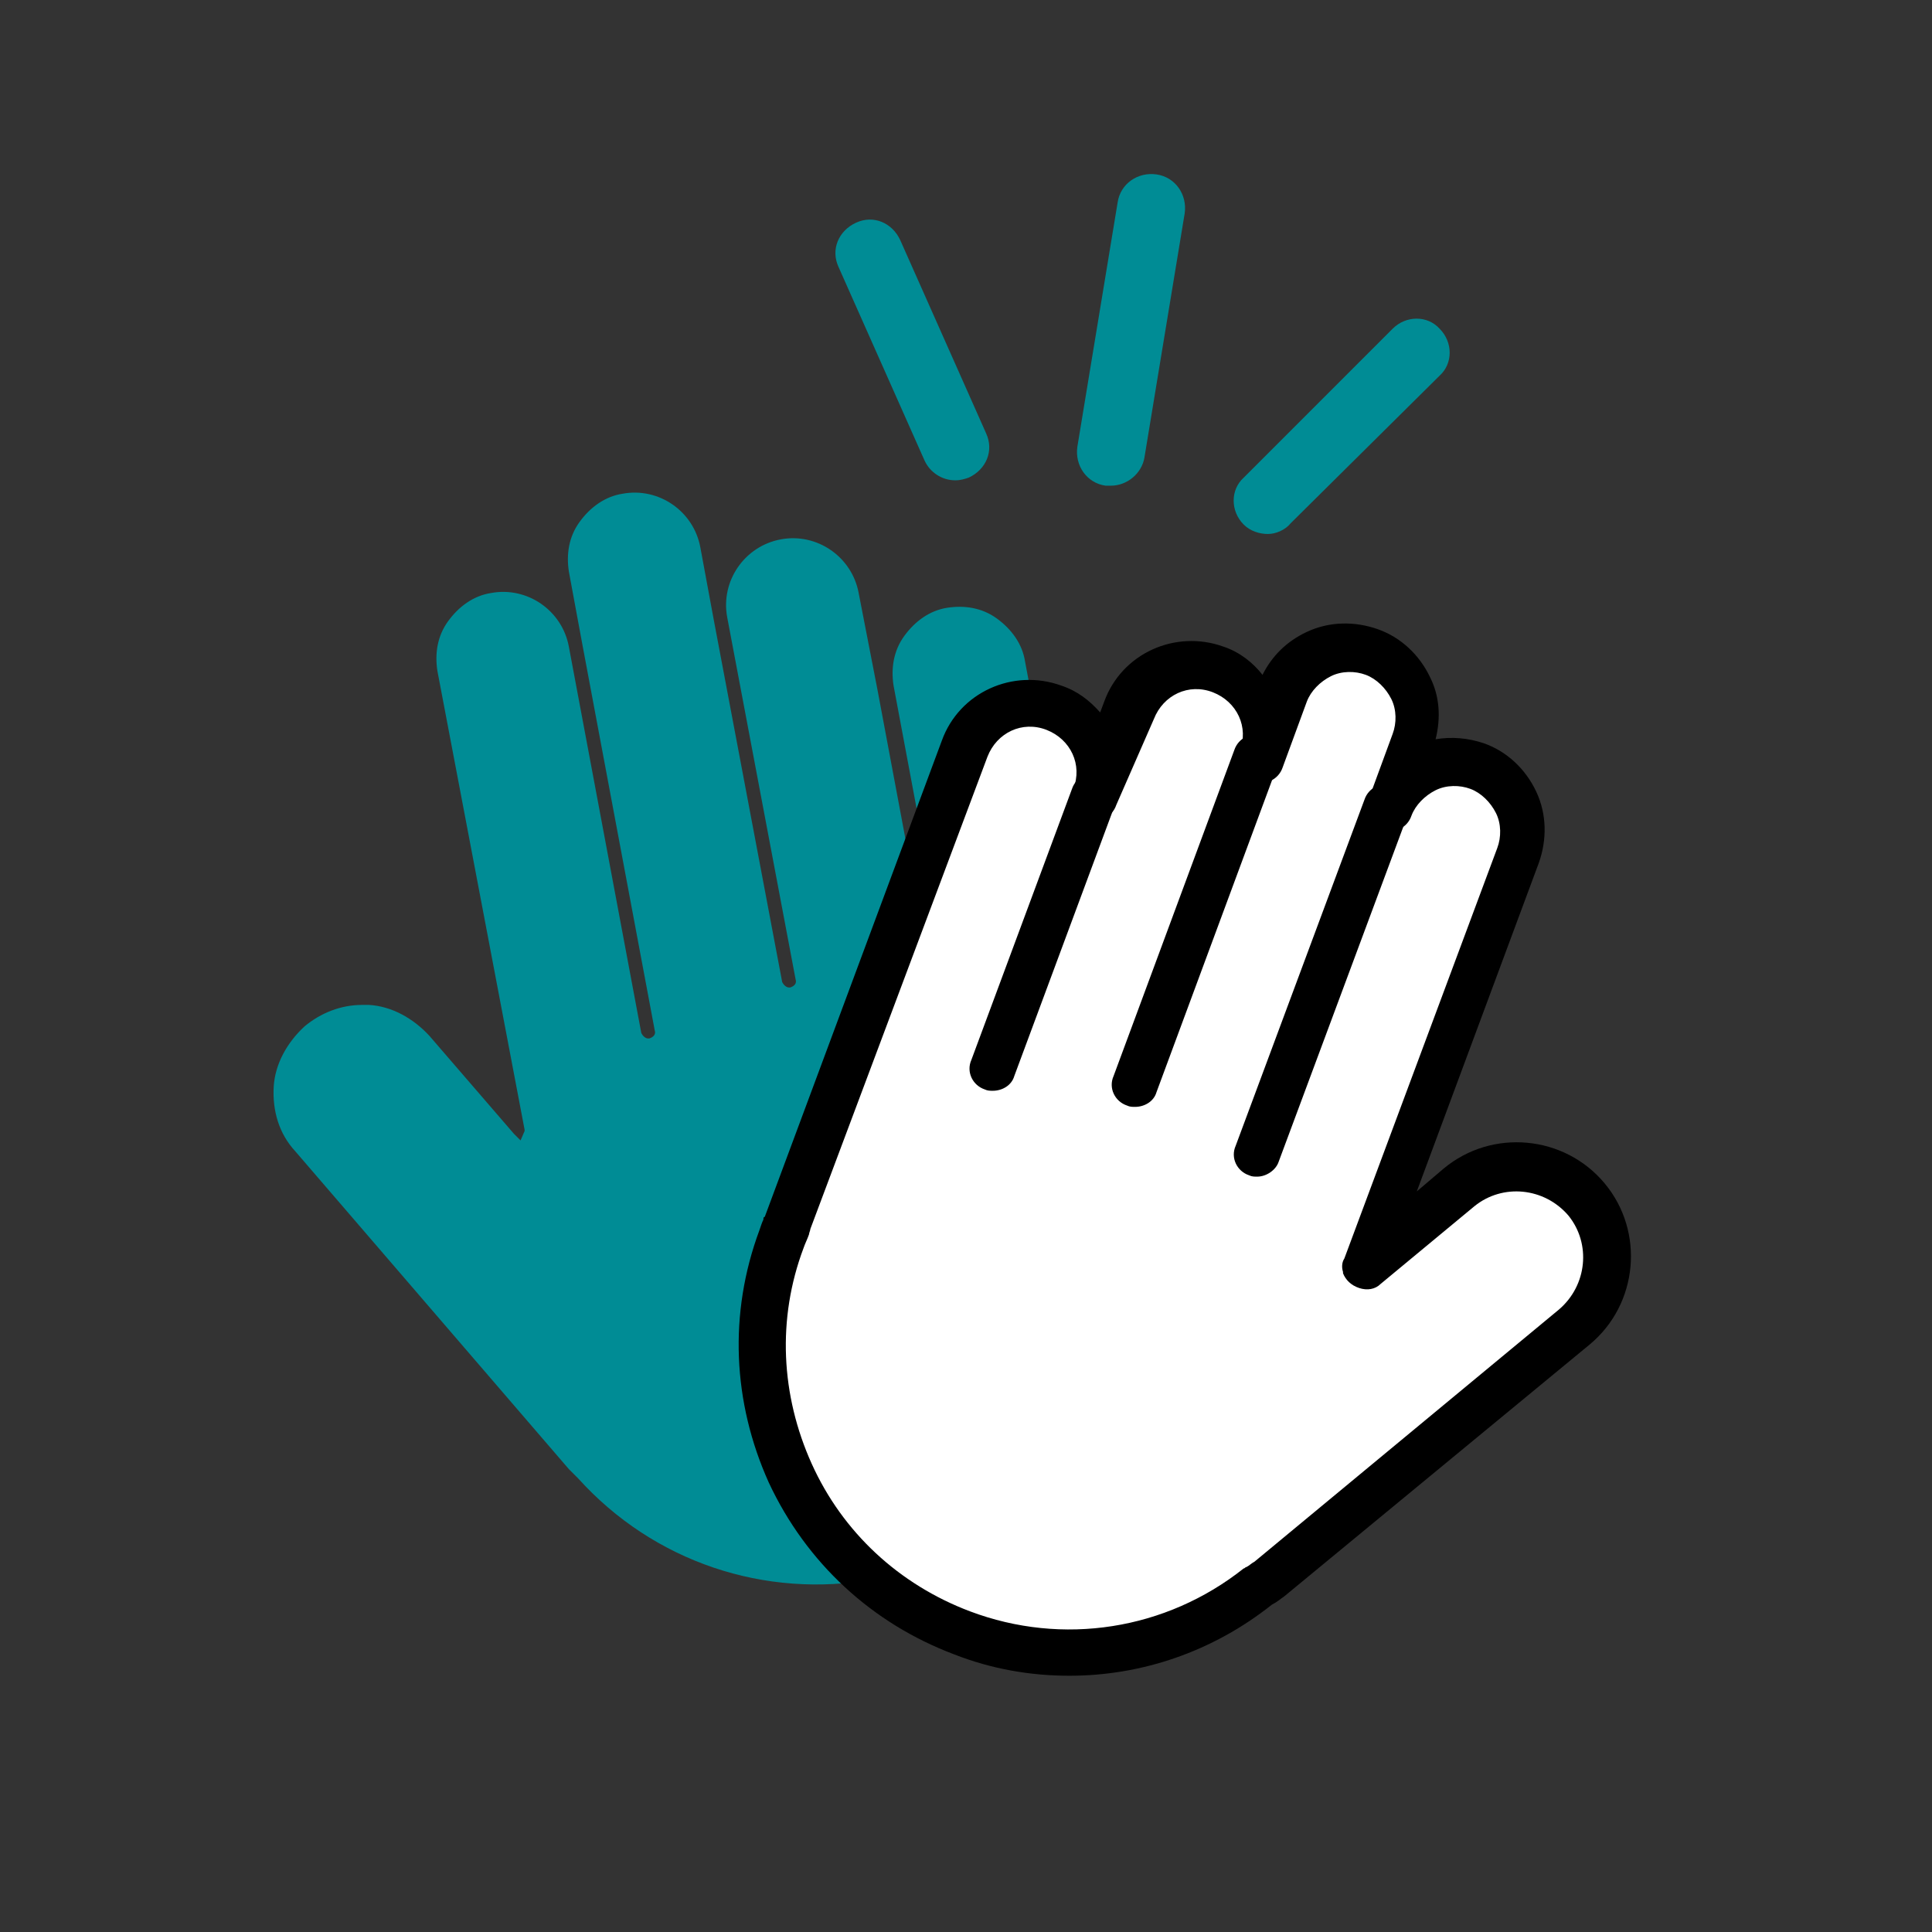
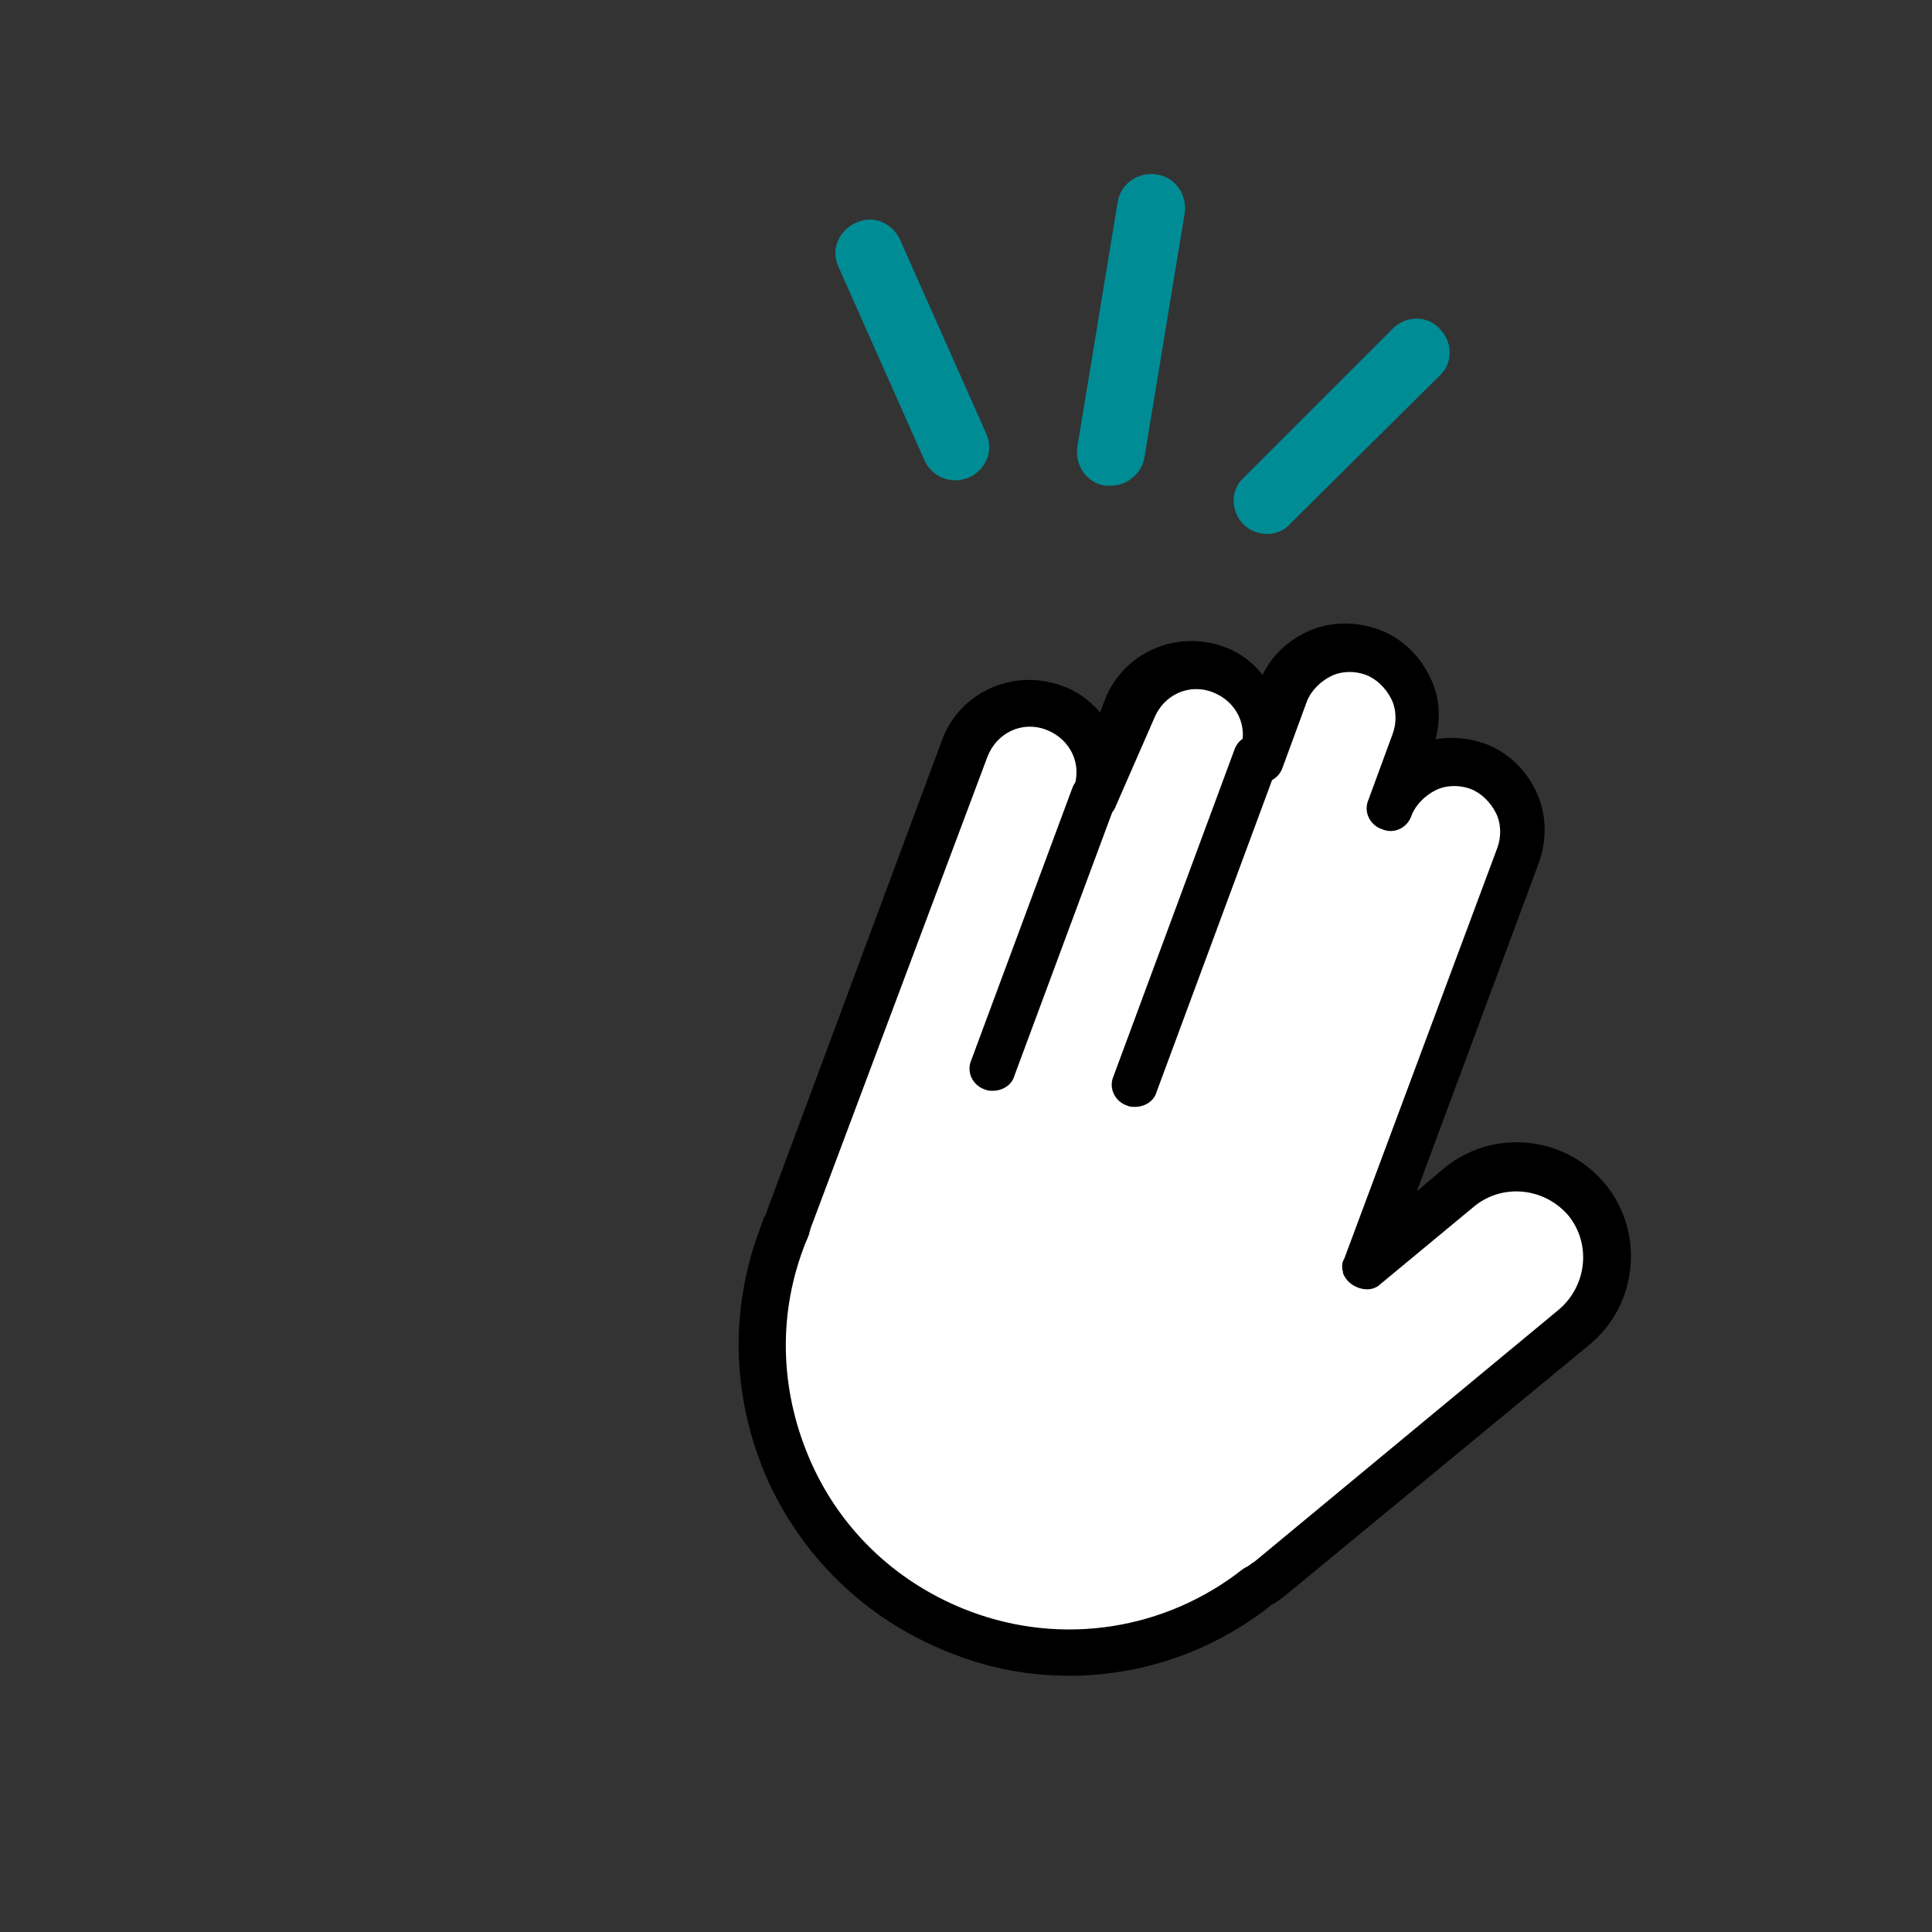
<svg xmlns="http://www.w3.org/2000/svg" version="1.1" id="Layer_1" x="0px" y="0px" viewBox="0 0 144 144" style="enable-background:new 0 0 144 144;" xml:space="preserve">
  <rect x="0" y="0" width="144" height="144" fill="#333333" stroke="none" />
  <style type="text/css">
	.st0{fill:#008C95;}
	.st1{fill:#FFFFFF;}
</style>
  <g>
-     <path class="st0" d="M70.2,74.2C70.2,74.2,70.2,74.2,70.2,74.2c-0.3,0-0.5-0.2-0.6-0.4l-4.2-22.4c0,0,0,0,0,0l-1.4-7.2   c-0.5-2.7-3.1-4.5-5.8-4c-2.7,0.5-4.5,3.1-4,5.8l0,0l5.1,27c0.1,0.3-0.1,0.5-0.4,0.6c0,0-0.1,0-0.1,0c-0.2,0-0.4-0.2-0.5-0.4   l-5.1-27c0,0,0,0,0,0l-1-5.4c-0.5-2.7-3.1-4.5-5.8-4c-1.3,0.2-2.4,1-3.2,2.1s-1,2.4-0.8,3.7l1,5.4c0,0,0,0,0,0l5.4,28.8   c0.1,0.3-0.1,0.5-0.4,0.6c0,0-0.1,0-0.1,0c-0.2,0-0.4-0.2-0.5-0.4l-5.4-28.8c-0.5-2.7-3.1-4.5-5.8-4c-1.3,0.2-2.4,1-3.2,2.1   c-0.8,1.1-1,2.4-0.8,3.7l6.5,34.2l0,0.1L38.8,85l-0.5-0.5L32,77.2c-1.2-1.3-2.8-2.2-4.5-2.3c-0.2,0-0.3,0-0.5,0   c-1.6,0-3.1,0.6-4.3,1.6c-1.3,1.2-2.2,2.8-2.3,4.5c-0.1,1.8,0.4,3.5,1.6,4.8l20.4,23.7c0.2,0.2,0.4,0.4,0.7,0.7   c5.6,6.2,13.9,9,22.1,7.5c12.8-2.4,21.3-14.8,18.9-27.7c-0.1-0.4-0.2-0.8-0.3-1.2l-0.5-2l0.2,0.2l-7.1-37.7c-0.2-1.3-1-2.4-2.1-3.2   c-1.1-0.8-2.4-1-3.7-0.8c-1.3,0.2-2.4,1-3.2,2.1s-1,2.4-0.8,3.7l4.2,22.4C70.7,73.9,70.5,74.1,70.2,74.2z" />
    <g>
      <g>
        <path class="st1" d="M58.7,91.3L58.7,91.3c-0.1,0.3-0.3,0.7-0.4,1.1c-4.4,11.8,1.6,24.9,13.4,29.3c7.7,2.9,16,1.3,22.1-3.5     c0.3-0.2,0.5-0.3,0.8-0.5l22.7-18.8c2.9-2.4,3.3-6.6,0.9-9.5s-6.6-3.3-9.5-0.9l-7,5.8c0,0,0,0,0,0L113,63.7c1-2.7-0.4-5.6-3-6.6     c-2.7-1-5.6,0.4-6.6,3l1.8-4.9c1-2.7-0.4-5.6-3-6.6c-2.7-1-5.6,0.4-6.6,3l-1.8,4.9c1-2.7-0.4-5.6-3-6.6c-2.7-1-5.6,0.4-6.6,3     l-2.4,6.5c1-2.7-0.4-5.6-3-6.6c-2.7-1-5.6,0.4-6.6,3L58.7,91.3z" />
        <path d="M79.7,124.9c-2.9,0-5.8-0.5-8.6-1.6c-6.1-2.3-11-6.8-13.8-12.8c-2.7-6-3-12.6-0.7-18.8c0.1-0.3,0.2-0.6,0.3-0.8     c0-0.1,0-0.2,0.1-0.2l13.2-35.5c1.3-3.6,5.3-5.4,8.9-4.1c1.2,0.4,2.1,1.1,2.9,2l0.3-0.8c1.3-3.6,5.3-5.4,8.9-4.1     c1.2,0.4,2.2,1.2,2.9,2.1c0.7-1.4,1.8-2.5,3.3-3.2c1.7-0.8,3.6-0.8,5.3-0.2c1.7,0.6,3.1,1.9,3.9,3.6c0.7,1.4,0.8,3,0.4,4.6     c1.2-0.2,2.4-0.1,3.6,0.3c1.7,0.6,3.1,1.9,3.9,3.6c0.8,1.7,0.8,3.6,0.2,5.3l-9.1,24.5l2-1.7c3.6-3,9-2.5,12,1.1     c3,3.6,2.5,9-1.1,12L95.7,119c-0.3,0.2-0.5,0.4-0.9,0.6C90.4,123.1,85.1,124.9,79.7,124.9z M60.4,91.6c0,0.1-0.1,0.3-0.1,0.4     c-0.1,0.3-0.3,0.7-0.4,1c-2,5.3-1.7,11,0.6,16.1c2.3,5.1,6.5,9,11.8,11c6.9,2.6,14.6,1.4,20.4-3.2c0.1,0,0.1-0.1,0.2-0.1     c0.2-0.1,0.4-0.3,0.6-0.4l22.7-18.8c2.1-1.8,2.4-4.9,0.7-7c-1.8-2.1-4.9-2.4-7-0.7l-7,5.8c-0.4,0.4-1,0.5-1.6,0.3     c-0.6-0.2-1-0.6-1.2-1.1c0,0,0-0.1,0-0.1c-0.1-0.3-0.1-0.7,0.1-1l11.4-30.6c0.3-0.8,0.3-1.8-0.1-2.6c-0.4-0.8-1.1-1.5-1.9-1.8     c-0.8-0.3-1.8-0.3-2.6,0.1c-0.8,0.4-1.5,1.1-1.8,1.9v0c-0.3,0.9-1.3,1.4-2.2,1c-0.9-0.3-1.4-1.3-1-2.2c0,0,0,0,0,0l1.8-4.9     c0.3-0.8,0.3-1.8-0.1-2.6c-0.4-0.8-1.1-1.5-1.9-1.8c-0.8-0.3-1.8-0.3-2.6,0.1c-0.8,0.4-1.5,1.1-1.8,1.9l-1.8,4.9c0,0,0,0,0,0v0     c-0.3,0.9-1.3,1.4-2.2,1c-0.9-0.3-1.4-1.3-1-2.2c0.7-1.8-0.2-3.7-2-4.4c-1.8-0.7-3.7,0.2-4.4,2L83.2,60c-0.3,0.9-1.3,1.4-2.2,1     c-0.9-0.3-1.4-1.3-1-2.2v0c0.7-1.8-0.2-3.7-2-4.4c-1.8-0.7-3.7,0.2-4.4,2L60.4,91.6z" />
      </g>
      <g>
        <line class="st1" x1="103.3" y1="60.1" x2="93.7" y2="85.9" />
-         <path d="M93.7,87.7c-0.2,0-0.4,0-0.6-0.1c-0.9-0.3-1.4-1.3-1-2.2l9.6-25.8c0.3-0.9,1.3-1.4,2.2-1c0.9,0.3,1.4,1.3,1,2.2     l-9.6,25.8C95.1,87.2,94.4,87.7,93.7,87.7z" />
      </g>
      <g>
        <line class="st1" x1="93.6" y1="56.5" x2="84.6" y2="80.8" />
        <path d="M84.6,82.5c-0.2,0-0.4,0-0.6-0.1c-0.9-0.3-1.4-1.3-1-2.2l9-24.3c0.3-0.9,1.3-1.4,2.2-1c0.9,0.3,1.4,1.3,1,2.2l-9,24.3     C86,82.1,85.3,82.5,84.6,82.5z" />
      </g>
      <g>
        <line class="st1" x1="81.5" y1="59.4" x2="74" y2="79.5" />
        <path d="M74,81.3c-0.2,0-0.4,0-0.6-0.1c-0.9-0.3-1.4-1.3-1-2.2l7.5-20.2c0.3-0.9,1.3-1.4,2.2-1c0.9,0.3,1.4,1.3,1,2.2l-7.5,20.2     C75.4,80.9,74.7,81.3,74,81.3z" />
      </g>
    </g>
    <path class="st0" d="M82.8,36.2c-0.1,0-0.3,0-0.4,0c-1.4-0.2-2.3-1.5-2.1-2.9l3-18.2c0.2-1.4,1.5-2.3,2.9-2.1   c1.4,0.2,2.3,1.5,2.1,2.9l-3,18.2C85.1,35.3,84,36.2,82.8,36.2z" />
    <path class="st0" d="M71.2,35.8c-1,0-1.9-0.6-2.3-1.5l-6.4-14.4c-0.6-1.3,0-2.7,1.3-3.3c1.3-0.6,2.7,0,3.3,1.3l6.4,14.4   c0.6,1.3,0,2.7-1.3,3.3C71.9,35.7,71.6,35.8,71.2,35.8z" />
    <path class="st0" d="M94.5,39.8c-0.6,0-1.3-0.2-1.8-0.7c-1-1-1-2.6,0-3.5l11.1-11.1c1-1,2.6-1,3.5,0c1,1,1,2.6,0,3.5L96.2,39   C95.8,39.5,95.1,39.8,94.5,39.8z" />
  </g>
</svg>